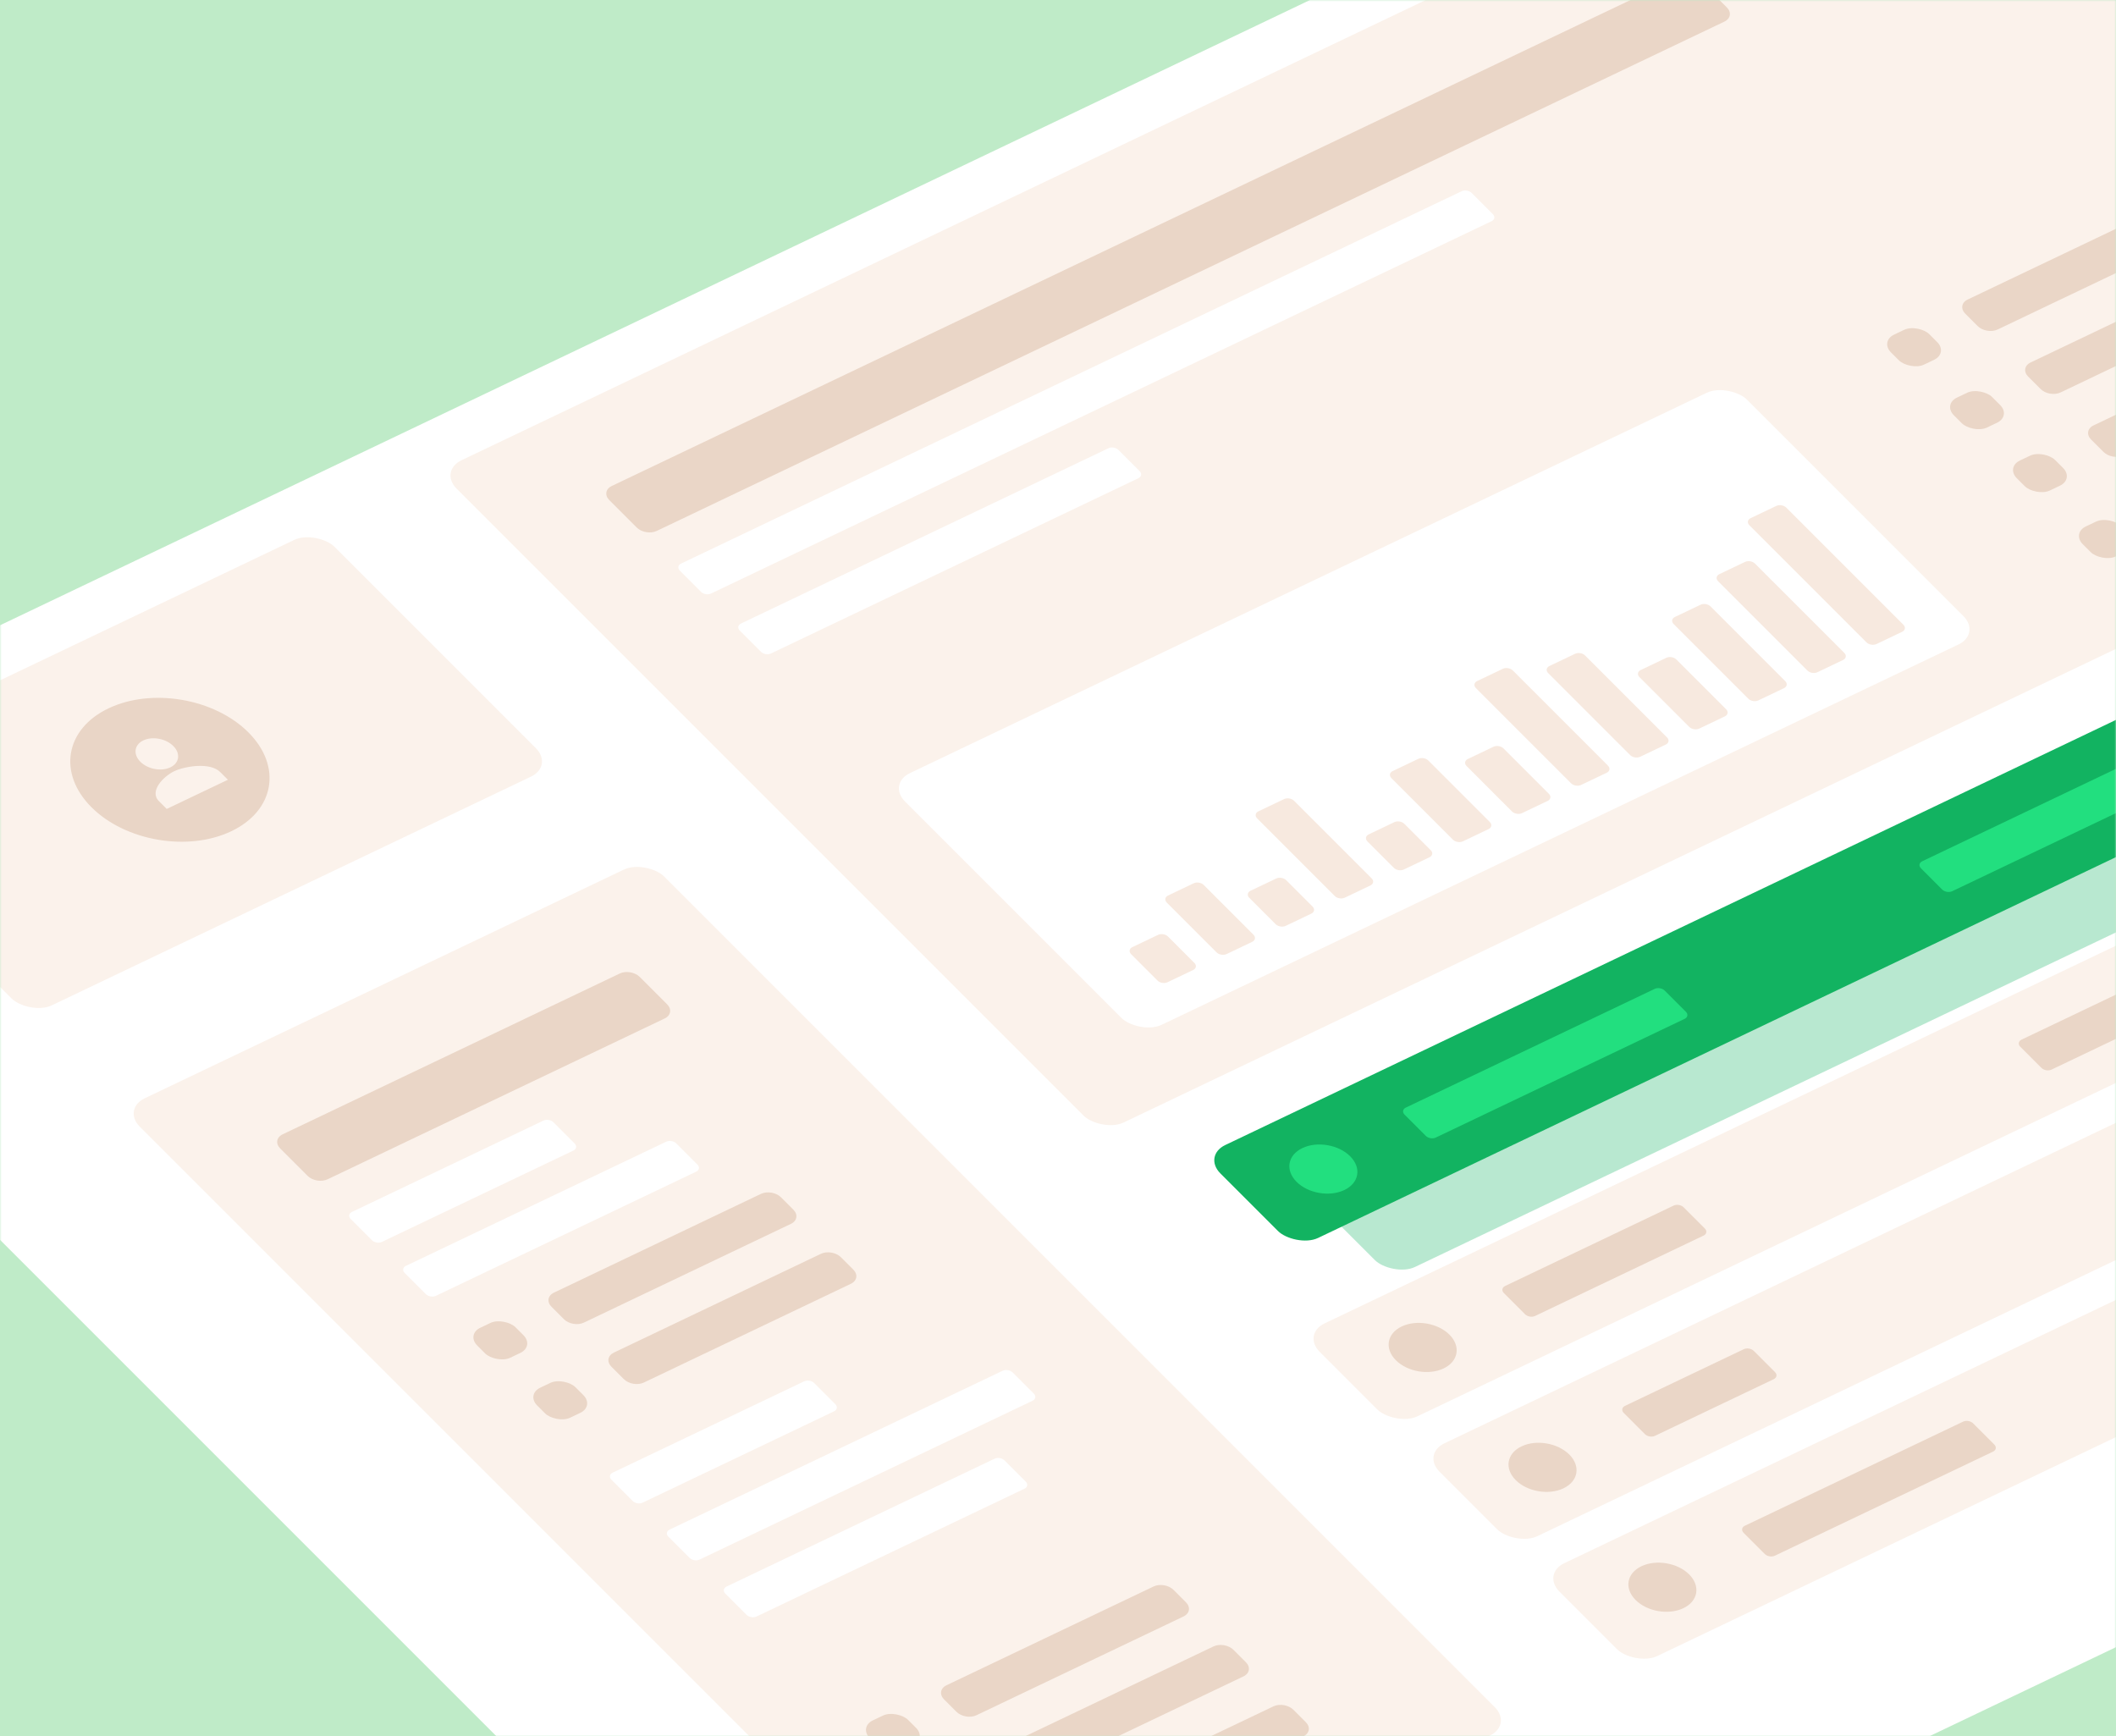
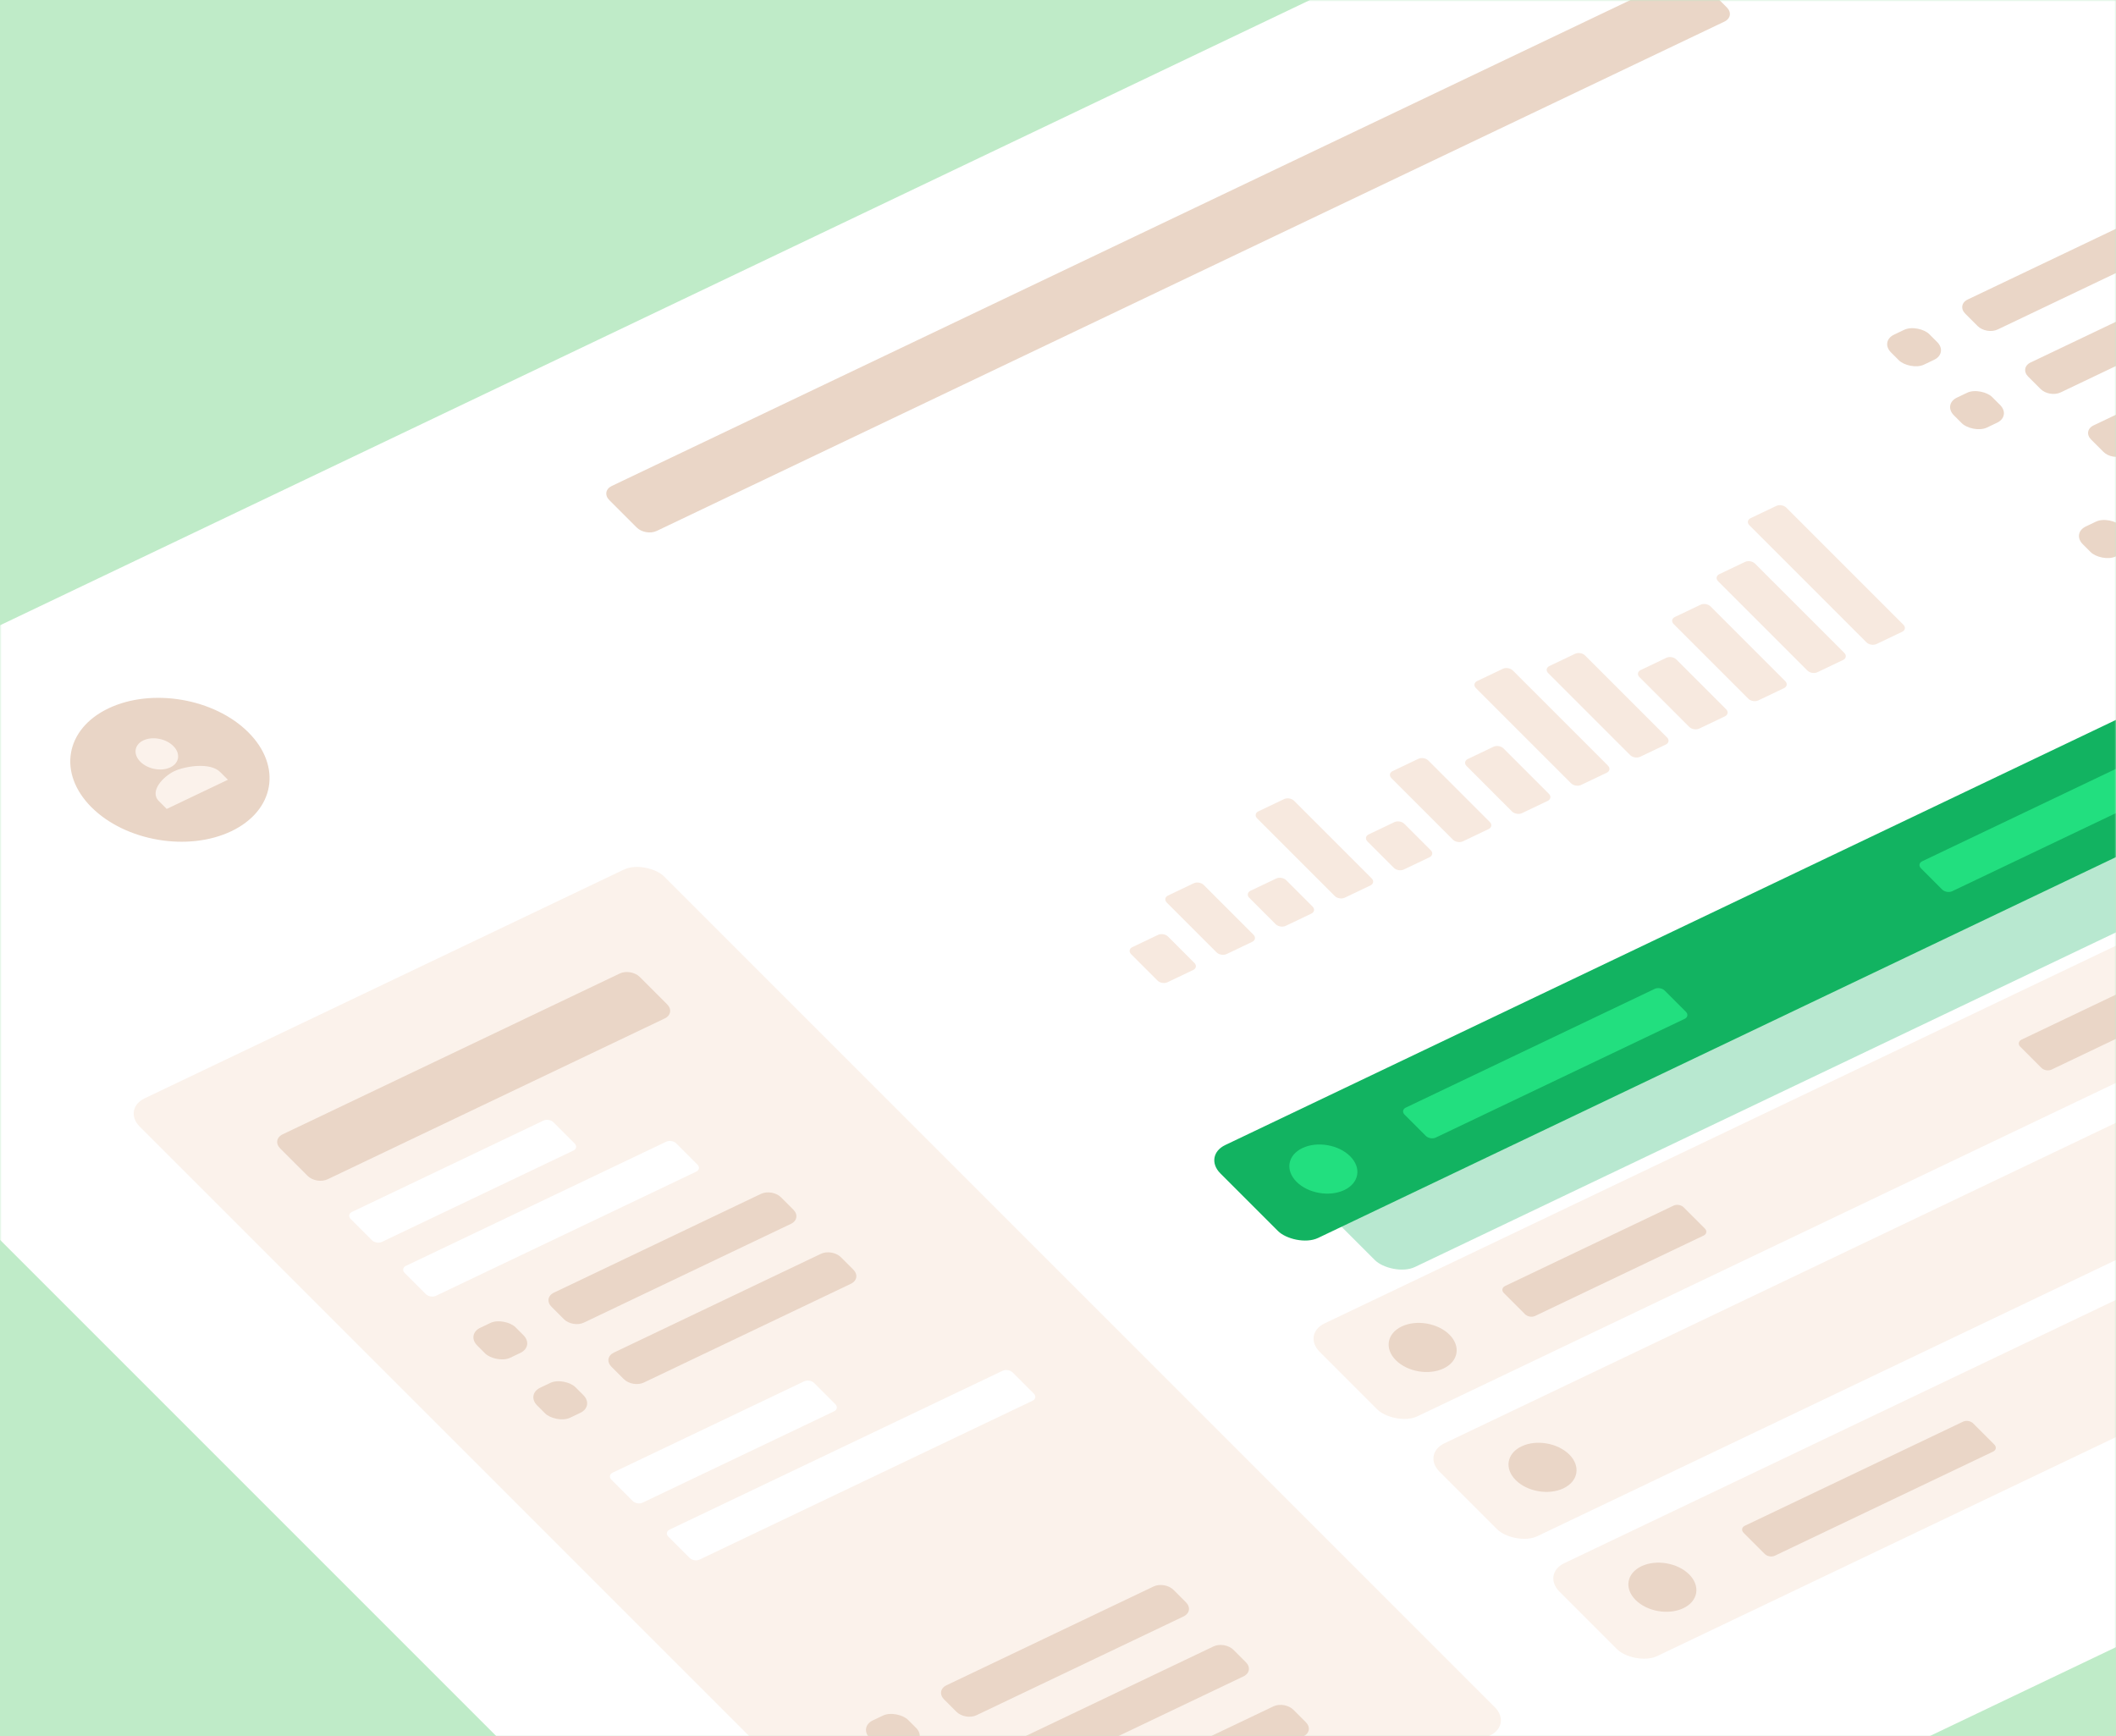
<svg xmlns="http://www.w3.org/2000/svg" fill="none" height="558" viewBox="0 0 680 558" width="680">
  <filter id="a" color-interpolation-filters="sRGB" filterUnits="userSpaceOnUse" height="870.179" width="1260.72" x="-162.562" y="-130.793">
    <feFlood flood-opacity="0" result="BackgroundImageFix" />
    <feColorMatrix in="SourceAlpha" type="matrix" values="0 0 0 0 0 0 0 0 0 0 0 0 0 0 0 0 0 0 127 0" />
    <feMorphology in="SourceAlpha" operator="erode" radius="10" result="effect1_dropShadow" />
    <feOffset dy="25" />
    <feGaussianBlur stdDeviation="25" />
    <feColorMatrix type="matrix" values="0 0 0 0 0.602 0 0 0 0 0.892 0 0 0 0 0.661 0 0 0 1 0" />
    <feBlend in2="BackgroundImageFix" mode="normal" result="effect1_dropShadow" />
    <feBlend in="SourceGraphic" in2="effect1_dropShadow" mode="normal" result="shape" />
  </filter>
  <filter id="b" color-interpolation-filters="sRGB" filterUnits="userSpaceOnUse" height="302.45" width="538.501" x="391.344" y="135.679">
    <feFlood flood-opacity="0" result="BackgroundImageFix" />
    <feBlend in="SourceGraphic" in2="BackgroundImageFix" mode="normal" result="shape" />
    <feGaussianBlur result="effect1_foregroundBlur" stdDeviation="15" />
  </filter>
  <mask id="c" height="558" maskUnits="userSpaceOnUse" width="680" x="0" y="0">
    <path d="m0 0h680v558h-680z" fill="#bfebc8" />
  </mask>
  <path d="m0 0h680v558h-680z" fill="#bfebc8" />
  <g mask="url(#c)">
    <g filter="url(#a)">
      <rect fill="#fff" height="625.156" rx="24" transform="matrix(.903 -.431 .707 .707 -133.675 239.745)" width="843.051" />
    </g>
    <rect fill="#fbf2eb" height="393.617" rx="8" transform="matrix(.903 -.431 .707 .707 39.257 356.404)" width="186.588" />
-     <rect fill="#fbf2eb" height="301.001" rx="8" transform="matrix(.903 -.431 .707 .707 141.068 151.363)" width="528.439" />
    <rect fill="#fff" height="114.408" rx="8" transform="matrix(.903 -.431 .707 .707 285.172 251.901)" width="299.631" />
-     <rect fill="#fbf2eb" height="107.598" rx="8" transform="matrix(.903 -.431 .707 .707 -66.677 250.461)" width="186.588" />
    <path clip-rule="evenodd" d="m177.232 419.946c-1.562-1.562-1.212-3.6.782-4.551l66.535-31.739c1.994-.951 4.876-.455 6.438 1.107l3.974 3.974c1.562 1.562 1.212 3.6-.782 4.551l-66.535 31.738c-1.994.951-4.877.456-6.439-1.106z" fill="#ead6c7" fill-rule="evenodd" />
    <path clip-rule="evenodd" d="m322.65 565.377c-1.562-1.562-1.212-3.6.782-4.551l66.535-31.738c1.994-.952 4.876-.456 6.438 1.106l3.974 3.974c1.562 1.562 1.212 3.6-.782 4.551l-66.535 31.738c-1.994.951-4.877.456-6.439-1.106z" fill="#ead6c7" fill-rule="evenodd" />
    <path clip-rule="evenodd" d="m303.389 546.115c-1.562-1.562-1.212-3.6.782-4.551l66.535-31.739c1.994-.951 4.877-.455 6.439 1.107l3.973 3.974c1.562 1.562 1.212 3.599-.782 4.551l-66.535 31.738c-1.994.951-4.876.456-6.438-1.106z" fill="#ead6c7" fill-rule="evenodd" />
    <path clip-rule="evenodd" d="m196.492 439.208c-1.562-1.562-1.212-3.599.782-4.551l66.535-31.738c1.994-.951 4.877-.456 6.439 1.106l3.974 3.974c1.562 1.563 1.212 3.6-.782 4.551l-66.535 31.739c-1.994.951-4.877.455-6.439-1.107z" fill="#ead6c7" fill-rule="evenodd" />
    <path clip-rule="evenodd" d="m341.91 584.64c-1.562-1.563-1.212-3.6.782-4.551l66.535-31.739c1.994-.951 4.877-.455 6.439 1.107l3.974 3.974c1.562 1.562 1.212 3.599-.782 4.551l-66.535 31.738c-1.994.951-4.877.456-6.439-1.106z" fill="#ead6c7" fill-rule="evenodd" />
    <path clip-rule="evenodd" d="m672.006 141.254c-1.562-1.563-1.212-3.6.782-4.551l66.535-31.739c1.994-.951 4.877-.455 6.439 1.107l3.973 3.974c1.563 1.562 1.212 3.599-.781 4.551l-66.536 31.738c-1.994.951-4.876.456-6.438-1.106z" fill="#ead6c7" fill-rule="evenodd" />
    <path clip-rule="evenodd" d="m651.782 121.028c-1.562-1.562-1.212-3.6.782-4.551l66.536-31.738c1.993-.951 4.876-.456 6.438 1.106l3.974 3.974c1.562 1.562 1.212 3.6-.782 4.551l-66.535 31.738c-1.994.952-4.877.456-6.439-1.106z" fill="#ead6c7" fill-rule="evenodd" />
    <path clip-rule="evenodd" d="m631.559 100.802c-1.562-1.562-1.212-3.599.782-4.55l66.535-31.739c1.994-.951 4.876-.456 6.438 1.106l3.974 3.974c1.562 1.562 1.212 3.6-.782 4.551l-66.535 31.739c-1.994.951-4.876.456-6.439-1.106z" fill="#ead6c7" fill-rule="evenodd" />
    <rect fill="#ead6c7" height="13.62" rx="5" transform="matrix(.903 -.431 .707 .707 149.818 428.845)" width="13.62" />
    <rect fill="#ead6c7" height="13.62" rx="5" transform="matrix(.903 -.431 .707 .707 275.976 555.014)" width="13.62" />
    <rect fill="#ead6c7" height="13.62" rx="5" transform="matrix(.903 -.431 .707 .707 169.079 448.107)" width="13.62" />
    <rect fill="#ead6c7" height="13.62" rx="5" transform="matrix(.903 -.431 .707 .707 665.779 171.341)" width="13.62" />
-     <rect fill="#ead6c7" height="13.62" rx="5" transform="matrix(.903 -.431 .707 .707 644.593 150.153)" width="13.62" />
    <rect fill="#ead6c7" height="13.62" rx="5" transform="matrix(.903 -.431 .707 .707 624.369 129.927)" width="13.62" />
    <rect fill="#ead6c7" height="13.62" rx="5" transform="matrix(.903 -.431 .707 .707 604.146 109.702)" width="13.62" />
    <g clip-rule="evenodd" fill-rule="evenodd">
      <path d="m90.049 369.071c-1.562-1.563-1.212-3.6.782-4.551l108.33-51.676c1.994-.951 4.877-.456 6.439 1.107l8.788 8.789c1.562 1.563 1.212 3.6-.782 4.551l-108.33 51.676c-1.993.951-4.876.455-6.438-1.107z" fill="#ead6c7" />
      <path d="m195.815 160.72c-1.562-1.562-1.212-3.599.782-4.551l343.119-163.674c1.994-.951 4.876-.456 6.438 1.106l8.789 8.79c1.562 1.562 1.212 3.6-.782 4.551l-343.119 163.674c-1.994.951-4.876.456-6.438-1.106z" fill="#ead6c7" />
      <path d="m112.711 391.734c-.781-.781-.606-1.799.391-2.275l61.541-29.356c.997-.476 2.438-.228 3.219.553l6.802 6.803c.781.781.606 1.8-.391 2.275l-61.541 29.356c-.997.476-2.438.228-3.219-.553z" fill="#fff" />
      <path d="m218.477 183.384c-.781-.781-.606-1.8.391-2.276l250.847-119.658c.996-.476 2.438-.228 3.219.553l6.802 6.803c.781.781.606 1.8-.391 2.275l-250.847 119.659c-.997.475-2.438.227-3.219-.554z" fill="#fff" />
      <path d="m237.737 202.646c-.781-.781-.606-1.8.391-2.275l118.087-56.33c.997-.475 2.438-.228 3.219.553l6.802 6.803c.781.781.606 1.8-.391 2.275l-118.086 56.33c-.997.476-2.439.228-3.22-.553z" fill="#fff" />
      <path d="m196.495 475.526c-.781-.781-.606-1.8.391-2.276l61.541-29.356c.997-.475 2.438-.227 3.219.554l6.802 6.802c.781.781.606 1.8-.391 2.276l-61.54 29.356c-.997.475-2.439.228-3.22-.553z" fill="#fff" />
-       <path d="m233.09 512.124c-.781-.781-.606-1.799.391-2.275l86.126-41.084c.997-.475 2.438-.227 3.219.554l6.802 6.802c.781.781.606 1.8-.391 2.276l-86.126 41.083c-.997.476-2.438.228-3.219-.553z" fill="#fff" />
      <path d="m130.046 409.071c-.781-.782-.606-1.8.391-2.276l83.667-39.911c.997-.475 2.439-.228 3.22.553l6.802 6.803c.781.781.606 1.8-.391 2.275l-83.668 39.911c-.997.476-2.438.228-3.219-.553z" fill="#fff" />
      <path d="m214.792 493.825c-.781-.781-.606-1.8.391-2.275l107.023-51.052c.997-.476 2.439-.228 3.22.553l6.802 6.802c.781.782.606 1.8-.391 2.276l-107.024 51.052c-.997.476-2.438.228-3.219-.553z" fill="#fff" />
      <path d="m375.184 315.651c-.997.475-2.438.228-3.219-.553l-8.46-8.46c-.781-.782-.606-1.8.391-2.276l8.257-3.938c.997-.476 2.438-.228 3.219.553l8.459 8.46c.781.781.606 1.8-.391 2.275z" fill="#f7e9df" />
      <path d="m451.13 279.423c-.997.475-2.438.228-3.219-.553l-8.459-8.46c-.781-.782-.606-1.8.391-2.276l8.256-3.938c.997-.476 2.438-.228 3.219.553l8.46 8.46c.781.781.606 1.8-.391 2.275z" fill="#f7e9df" />
      <path d="m527.077 243.195c-.997.476-2.439.228-3.22-.553l-26.331-26.334c-.781-.781-.606-1.8.391-2.275l8.256-3.939c.997-.475 2.439-.228 3.22.553l26.331 26.334c.781.781.606 1.8-.391 2.276z" fill="#f7e9df" />
      <path d="m394.17 306.594c-.997.476-2.438.228-3.219-.553l-15.984-15.986c-.781-.781-.606-1.8.391-2.275l8.256-3.939c.997-.475 2.438-.228 3.219.553l15.985 15.986c.781.781.606 1.8-.391 2.276z" fill="#f7e9df" />
      <path d="m470.118 270.366c-.997.475-2.439.228-3.22-.553l-19.747-19.749c-.781-.781-.606-1.8.391-2.276l8.257-3.938c.997-.476 2.438-.228 3.219.553l19.747 19.749c.781.781.606 1.8-.391 2.275z" fill="#f7e9df" />
      <path d="m546.064 234.138c-.997.476-2.438.228-3.219-.553l-15.985-15.986c-.781-.781-.606-1.8.391-2.276l8.257-3.938c.997-.476 2.438-.228 3.219.553l15.984 15.986c.781.781.606 1.8-.391 2.275z" fill="#f7e9df" />
      <path d="m413.158 297.537c-.997.475-2.439.228-3.22-.553l-8.459-8.46c-.781-.782-.606-1.8.391-2.276l8.256-3.938c.997-.476 2.439-.228 3.22.553l8.459 8.46c.781.781.606 1.8-.391 2.275z" fill="#f7e9df" />
      <path d="m489.105 261.309c-.997.475-2.438.227-3.219-.554l-14.574-14.574c-.781-.782-.606-1.8.391-2.276l8.257-3.938c.996-.476 2.438-.228 3.219.553l14.573 14.575c.781.781.606 1.8-.391 2.275z" fill="#f7e9df" />
      <path d="m565.05 225.081c-.997.476-2.438.228-3.219-.553l-23.98-23.982c-.781-.781-.606-1.8.391-2.275l8.256-3.939c.997-.475 2.439-.228 3.22.553l23.98 23.983c.781.781.606 1.799-.391 2.275z" fill="#f7e9df" />
      <path d="m584.037 216.024c-.997.476-2.439.228-3.22-.553l-28.683-28.686c-.781-.781-.606-1.8.391-2.275l8.257-3.939c.997-.475 2.438-.227 3.219.554l28.683 28.685c.781.781.606 1.8-.391 2.276z" fill="#f7e9df" />
      <path d="m432.144 288.48c-.997.476-2.438.228-3.219-.553l-24.921-24.923c-.781-.781-.606-1.8.391-2.275l8.257-3.939c.997-.475 2.438-.228 3.219.553l24.92 24.923c.781.781.606 1.8-.391 2.276z" fill="#f7e9df" />
      <path d="m508.089 252.252c-.997.476-2.438.228-3.219-.553l-30.564-30.567c-.781-.781-.606-1.8.391-2.275l8.256-3.939c.997-.475 2.438-.228 3.219.553l30.565 30.567c.781.781.606 1.8-.391 2.276z" fill="#f7e9df" />
      <path d="m603.023 206.967c-.997.476-2.438.228-3.219-.553l-37.619-37.622c-.781-.782-.606-1.8.391-2.276l8.256-3.938c.997-.476 2.438-.228 3.219.553l37.619 37.622c.781.782.606 1.8-.391 2.276z" fill="#f7e9df" />
    </g>
    <ellipse fill="#e9d5c6" rx="27.92" ry="27.921" transform="matrix(.903 -.431 .707 .707 54.604 247.374)" />
    <rect fill="#fbf2eb" height="42.222" rx="8" transform="matrix(.903 -.431 .707 .707 495.465 505.791)" width="528.439" />
    <path clip-rule="evenodd" d="m560.33 492.585c-.781-.781-.606-1.8.391-2.275l70.146-33.461c.997-.475 2.438-.228 3.219.553l6.802 6.803c.781.781.606 1.8-.391 2.275l-70.146 33.461c-.996.476-2.438.228-3.219-.553z" fill="#ead6c7" fill-rule="evenodd" />
    <ellipse fill="#ead6c7" rx="9.534" ry="9.534" transform="matrix(.903 -.431 .707 .707 534.229 510.06)" />
    <rect fill="#fbf2eb" height="42.222" rx="8" transform="matrix(.903 -.431 .707 .707 456.943 467.266)" width="528.439" />
-     <path clip-rule="evenodd" d="m521.809 454.06c-.781-.781-.606-1.8.391-2.275l38.184-18.215c.997-.475 2.439-.228 3.22.553l6.802 6.803c.781.781.606 1.8-.391 2.275l-38.185 18.215c-.997.476-2.438.228-3.219-.553z" fill="#ead6c7" fill-rule="evenodd" />
    <ellipse fill="#ead6c7" rx="9.534" ry="9.534" transform="matrix(.903 -.431 .707 .707 495.707 471.535)" />
    <rect fill="#fbf2eb" height="42.222" rx="8" transform="matrix(.903 -.431 .707 .707 418.422 428.741)" width="528.439" />
    <path clip-rule="evenodd" d="m483.287 415.536c-.781-.781-.606-1.8.391-2.276l54.165-25.838c.997-.475 2.438-.227 3.219.554l6.803 6.802c.781.781.605 1.8-.391 2.276l-54.165 25.837c-.997.476-2.439.228-3.22-.553z" fill="#ead6c7" fill-rule="evenodd" />
    <path clip-rule="evenodd" d="m649.238 336.374c-.781-.781-.606-1.8.391-2.275l188.155-89.753c.997-.476 2.438-.228 3.219.553l6.802 6.802c.781.781.606 1.8-.391 2.276l-188.154 89.753c-.997.476-2.439.228-3.22-.553z" fill="#ead6c7" fill-rule="evenodd" />
    <ellipse fill="#ead6c7" rx="9.534" ry="9.534" transform="matrix(.903 -.431 .707 .707 457.186 433.01)" />
    <g filter="url(#b)" opacity=".3">
      <rect fill="#12b361" height="42.222" rx="8" transform="matrix(.903 -.431 .707 .707 417.64 380.749)" width="505.286" />
    </g>
    <rect fill="#12b361" height="42.222" rx="8" transform="matrix(.903 -.431 .707 .707 386.517 371.413)" width="528.439" />
    <path clip-rule="evenodd" d="m451.382 358.207c-.781-.781-.606-1.8.391-2.275l79.979-38.152c.997-.476 2.439-.228 3.22.553l6.802 6.803c.781.781.606 1.8-.391 2.275l-79.98 38.152c-.997.475-2.438.228-3.219-.553z" fill="#22df7f" fill-rule="evenodd" />
    <path clip-rule="evenodd" d="m617.333 279.045c-.781-.781-.606-1.799.391-2.275l119.316-56.916c.997-.476 2.438-.228 3.219.553l6.802 6.803c.781.781.606 1.8-.391 2.275l-119.316 56.916c-.997.476-2.438.228-3.219-.553z" fill="#22df7f" fill-rule="evenodd" />
    <ellipse fill="#22df7f" rx="9.534" ry="9.534" transform="matrix(.903 -.431 .707 .707 425.281 375.682)" />
    <path d="m54.738 246.599-.001.001c2.924-1.395 3.355-4.467.962-6.86-2.394-2.394-6.705-3.203-9.629-1.809-2.925 1.395-3.355 4.466-.963 6.86h-0c2.393 2.393 6.704 3.203 9.628 1.808zm1.238 1.239c-3.282 1.565-8.175 6.35-4.881 9.644l2.476 2.476 19.668-9.382-2.476-2.476c-3.293-3.294-11.505-1.828-14.787-.262z" fill="#fbf2eb" />
  </g>
</svg>